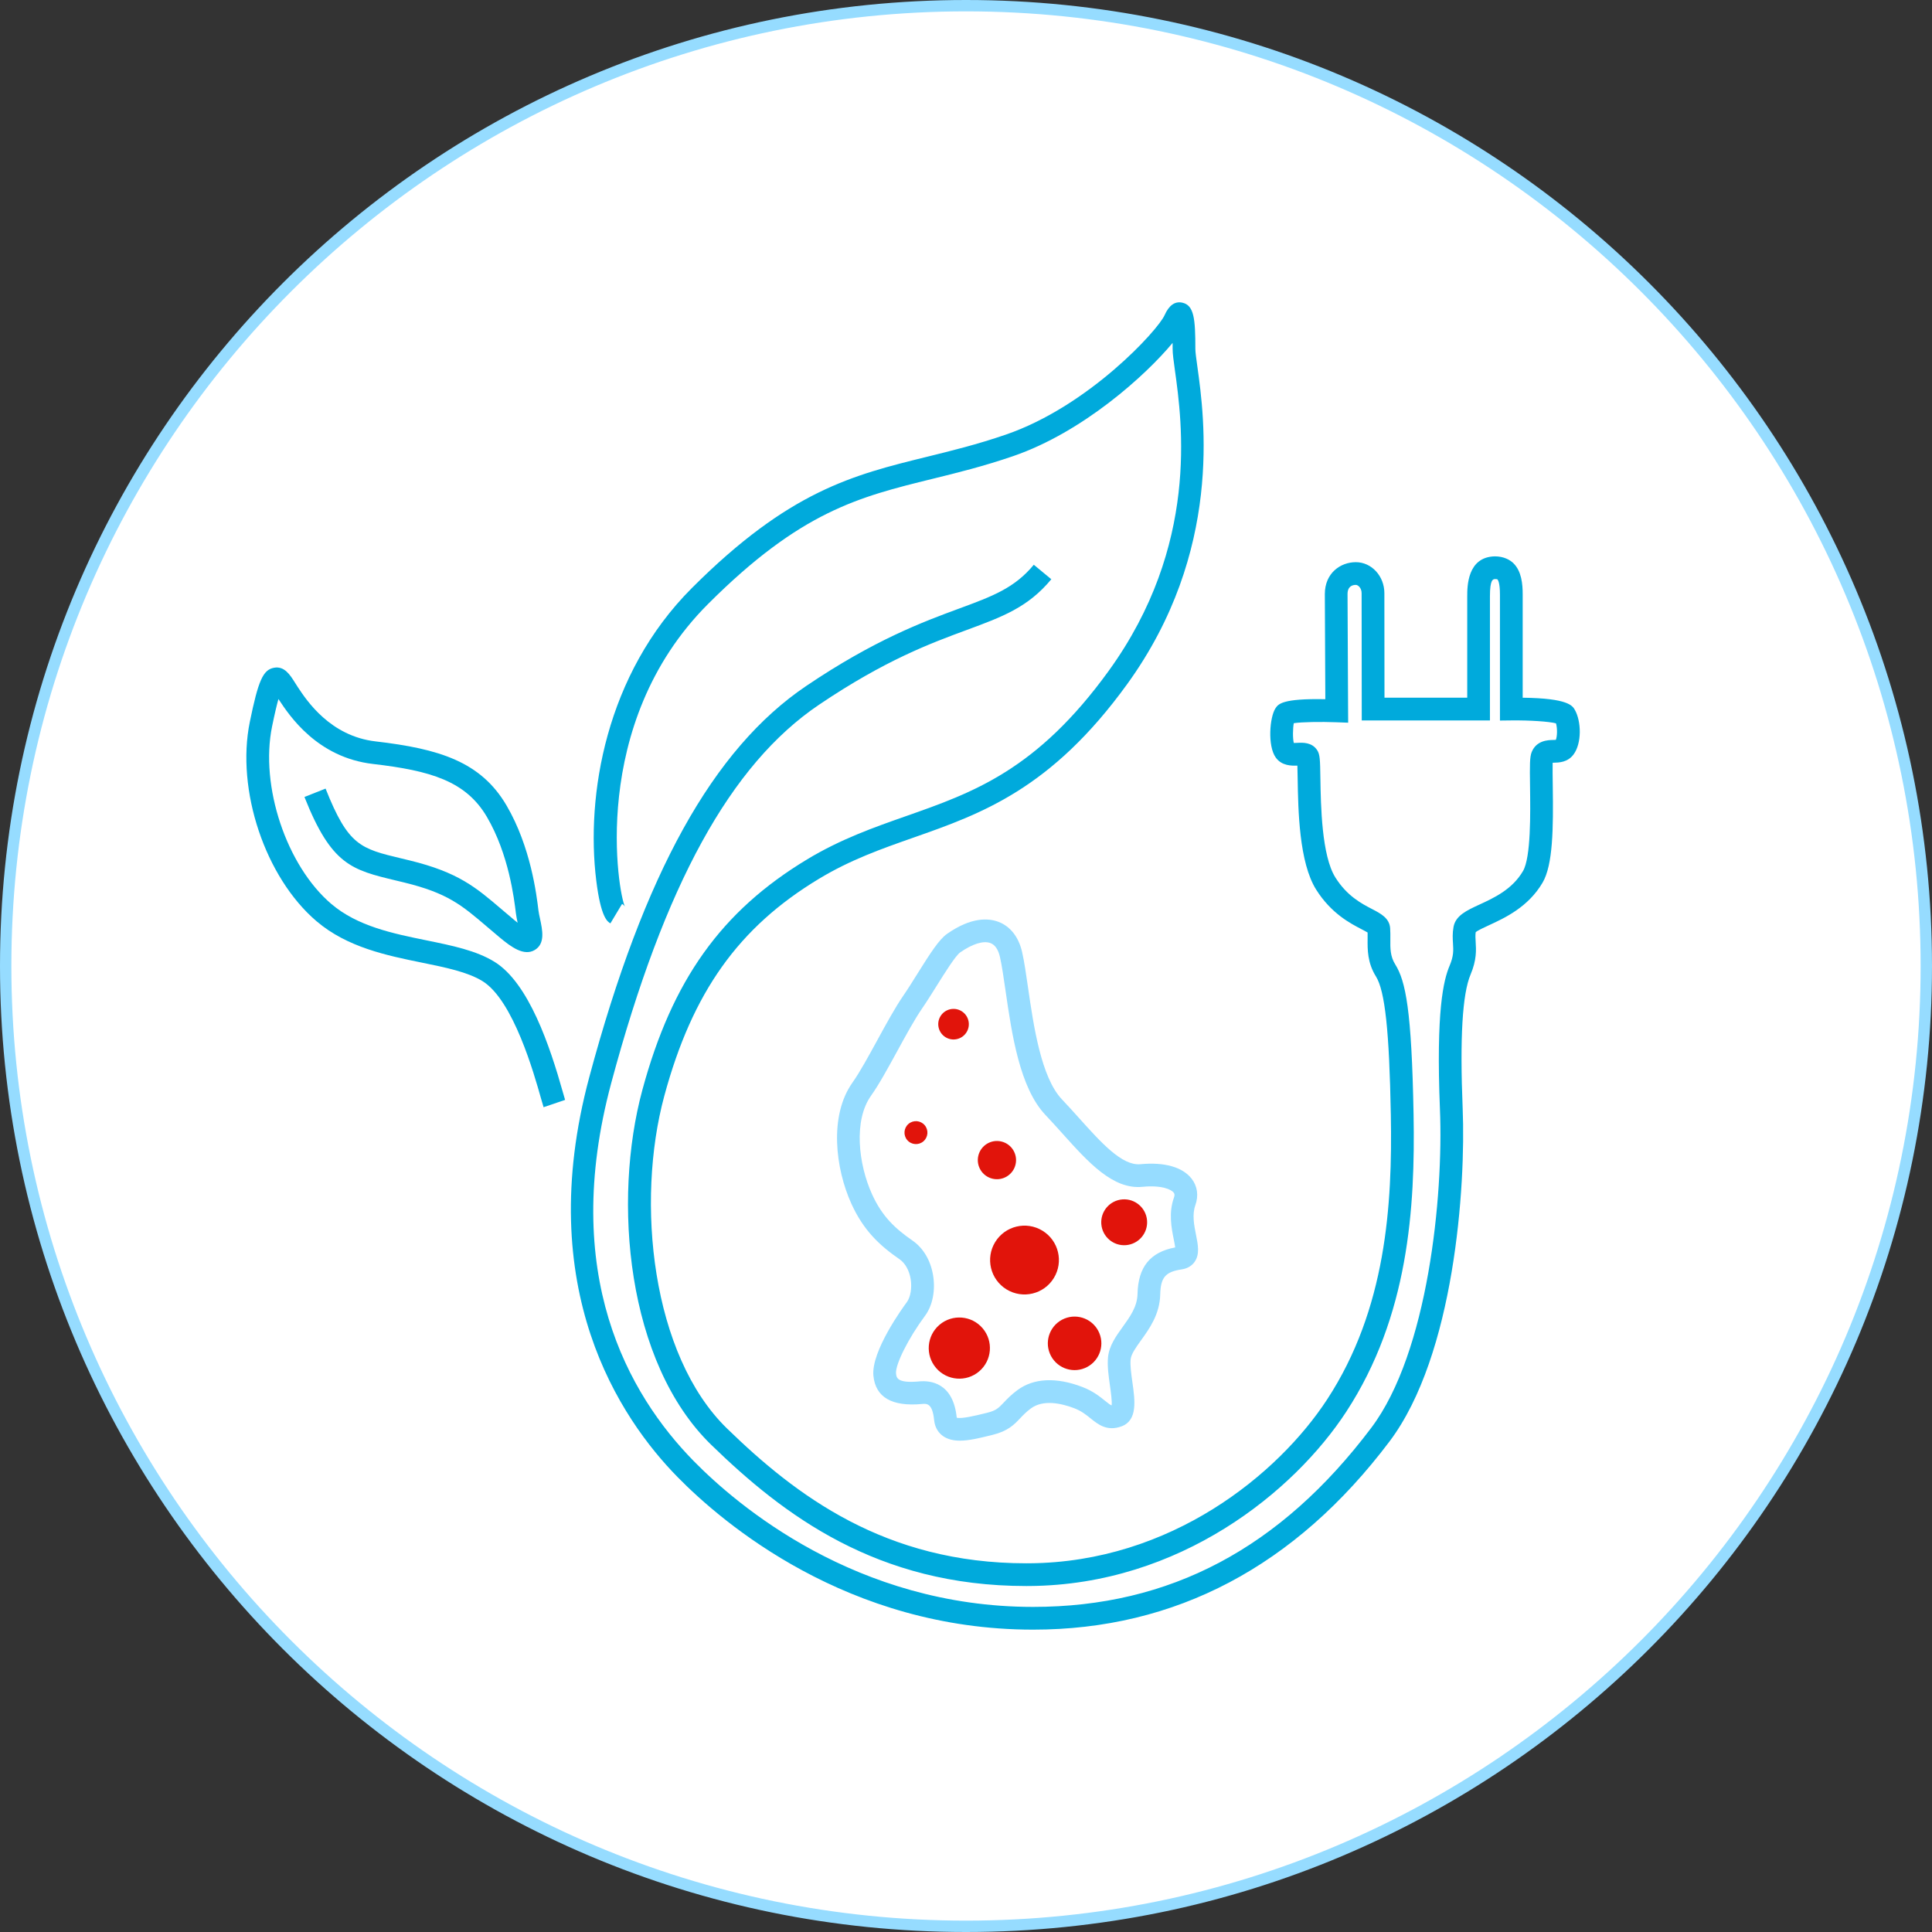
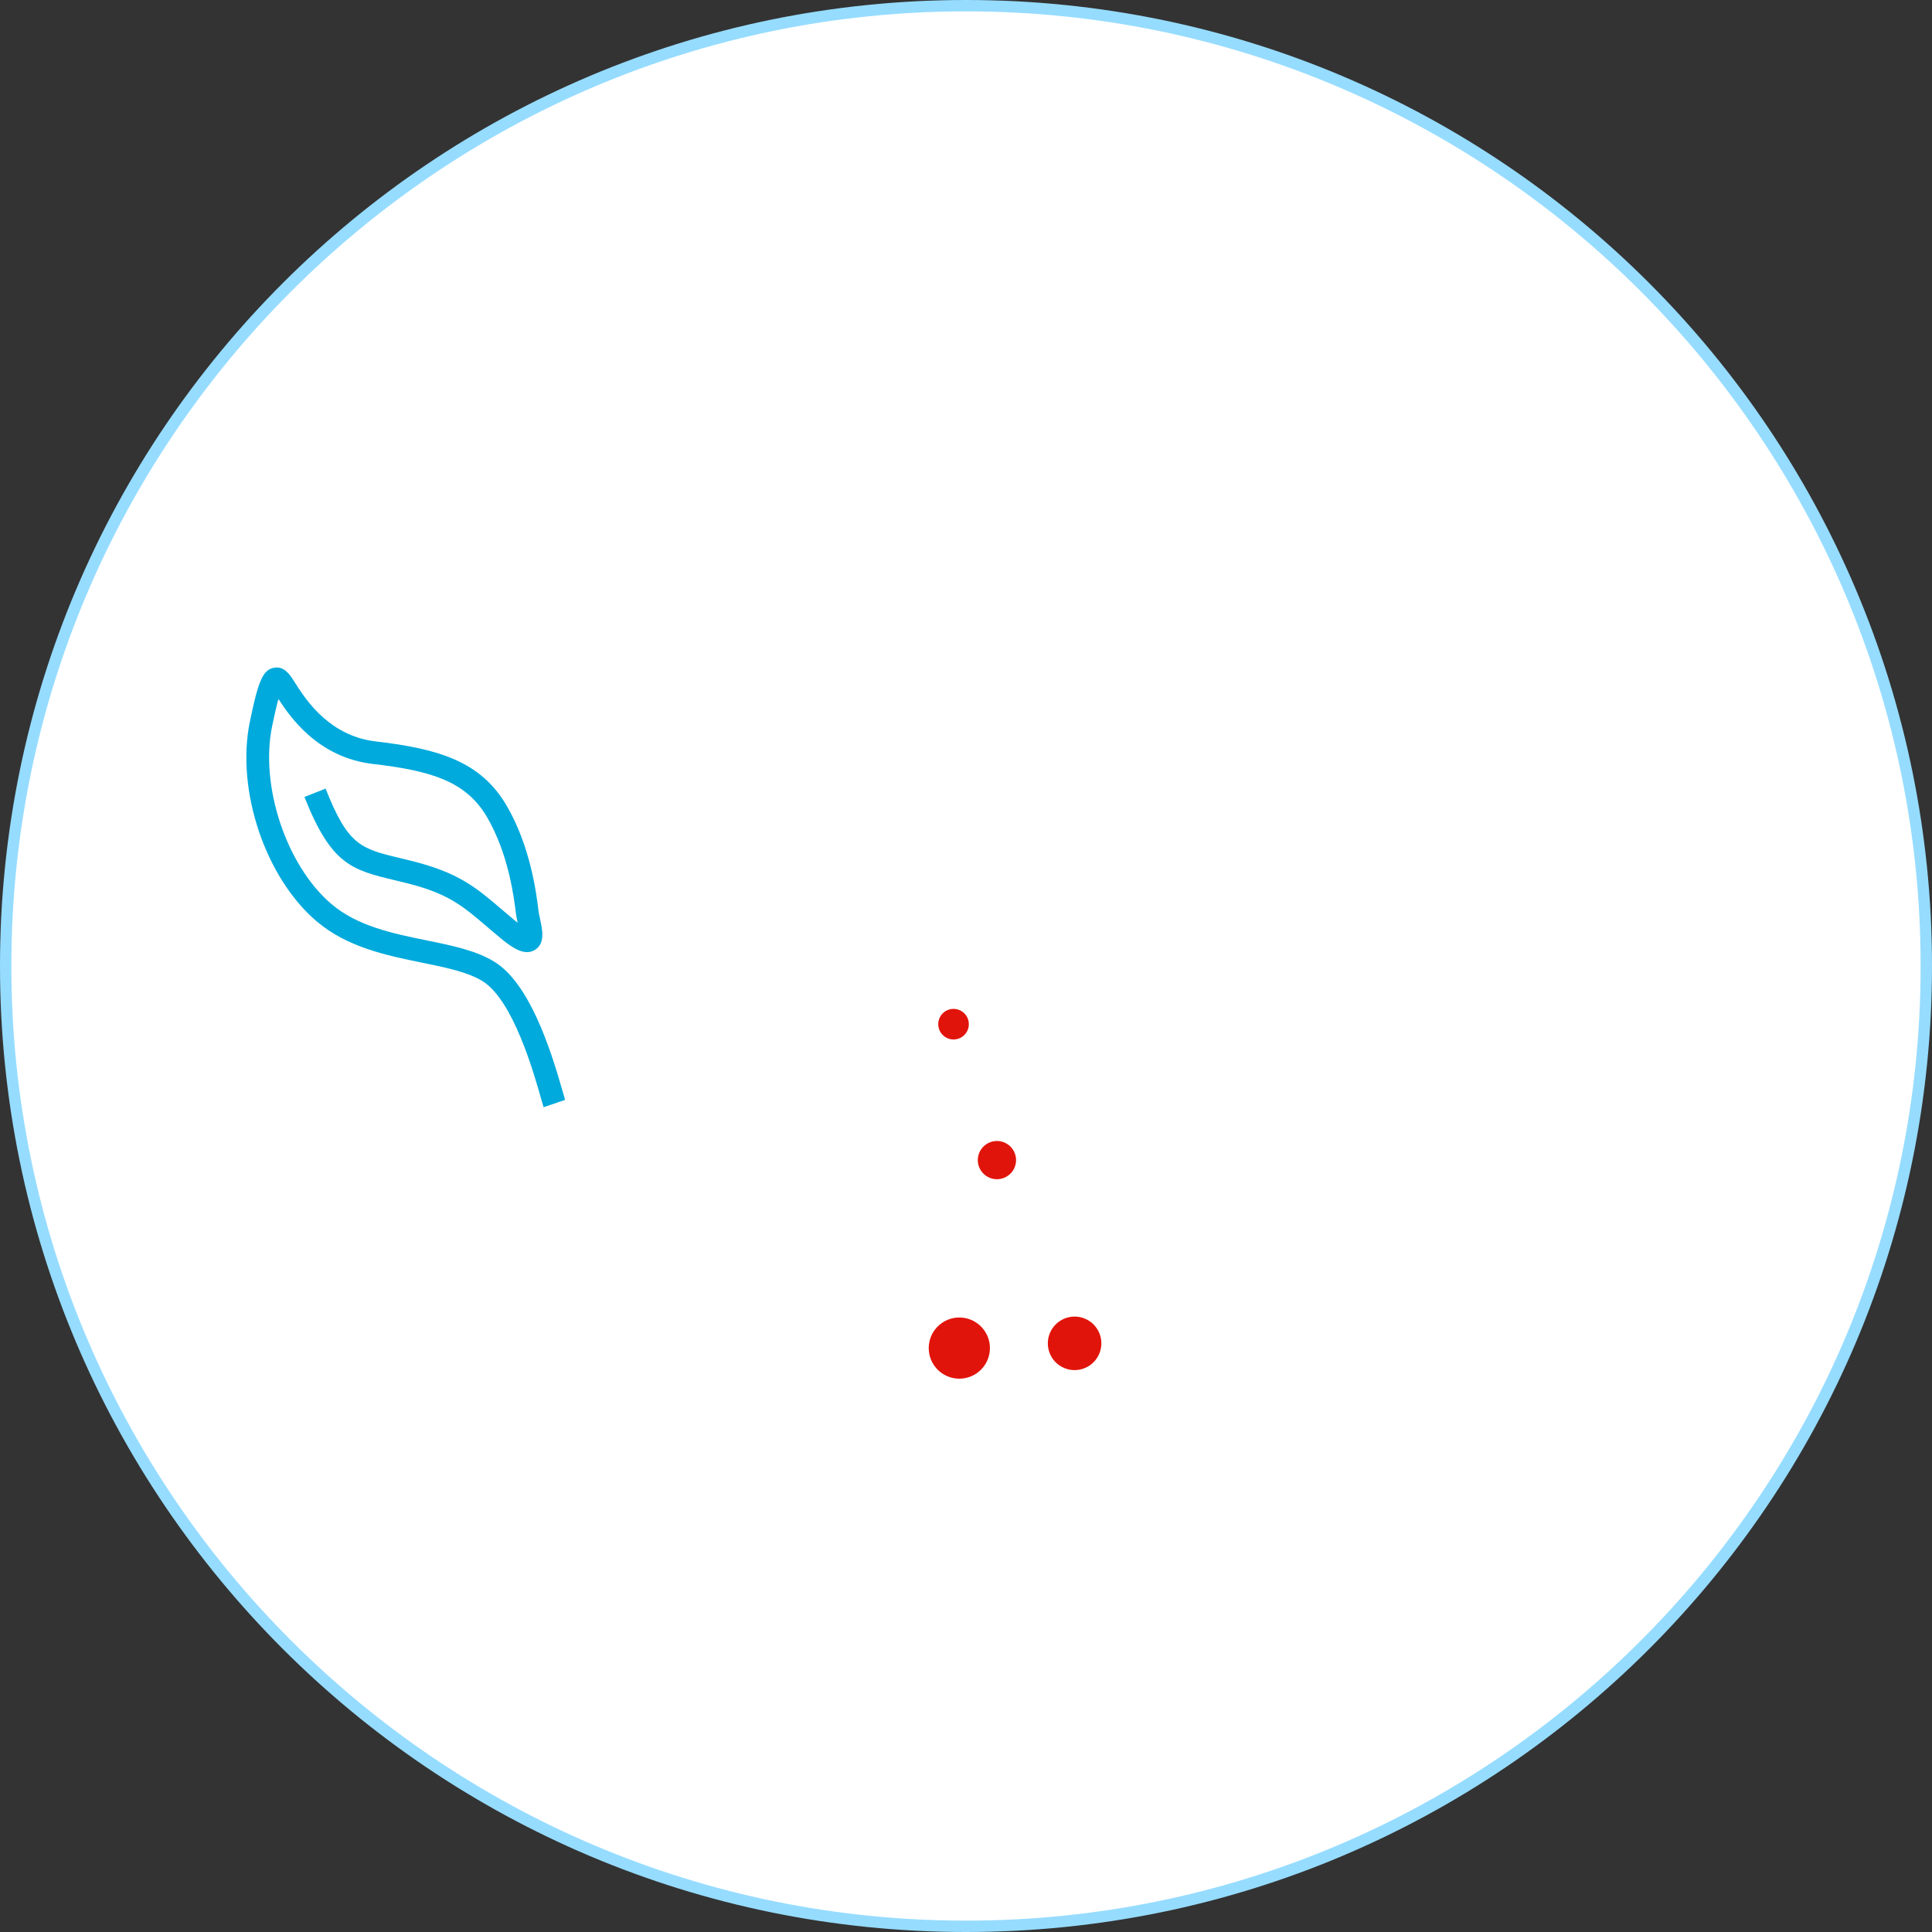
<svg xmlns="http://www.w3.org/2000/svg" version="1.1" id="Physics__x2013__expand" x="0px" y="0px" width="170px" height="170px" viewBox="0 0 170 170" style="enable-background:new 0 0 170 170;" xml:space="preserve">
  <rect x="0" y="0" width="170" height="170" fill="#333333" stroke="none" />
  <style type="text/css">
	.st0{fill:#FFFFFF;}
	.st1{fill:#96DCFF;}
	.st2{fill:#00AADC;}
	.st3{fill:#E1140B;}
</style>
  <g id="Renewable_energies_00000177466273232772471470000012955239986589945772_">
    <g id="Ellipse_91_00000044858443030461981760000012166959800824882834_">
      <g>
        <circle class="st0" cx="85" cy="85" r="84.5" />
      </g>
      <g>
        <path class="st1" d="M85,1c46.318,0,84,37.682,84,84s-37.682,84-84,84S1,131.318,1,85S38.682,1,85,1 M85,0     C38.056,0,0,38.056,0,85s38.056,85,85,85s85-38.056,85-85S131.944,0,85,0L85,0z" />
      </g>
    </g>
    <g>
      <g>
-         <path class="st1" d="M84.464,126.766c-0.559,0-1.067-0.108-1.486-0.404c-0.316-0.224-0.708-0.649-0.783-1.409     c-0.149-1.499-0.662-1.455-1.079-1.413c-2.637,0.243-4.076-0.59-4.263-2.485     c-0.214-2.156,2.612-6.034,2.936-6.469c0.331-0.446,0.468-1.268,0.341-2.044     c-0.125-0.76-0.48-1.393-0.975-1.736c-1.768-1.227-3.165-2.527-4.238-4.883c-1.409-3.093-1.98-7.75,0.095-10.667     c0.634-0.892,1.425-2.339,2.189-3.737c0.771-1.411,1.568-2.87,2.277-3.9     c0.398-0.578,0.825-1.262,1.248-1.94c1.164-1.862,1.92-3.027,2.611-3.51l0,0     c2.131-1.491,3.646-1.392,4.542-1.046c1.03,0.398,1.763,1.342,2.06,2.655c0.189,0.833,0.341,1.888,0.518,3.108     c0.484,3.34,1.147,7.914,2.985,9.85c0.519,0.546,1.025,1.108,1.522,1.662c1.94,2.158,3.759,4.188,5.377,4.043     c2.112-0.203,3.711,0.248,4.508,1.27c0.516,0.662,0.633,1.494,0.33,2.343     c-0.295,0.828-0.105,1.772,0.061,2.606c0.177,0.878,0.343,1.708-0.126,2.375c-0.177,0.251-0.518,0.57-1.134,0.661     c-1.433,0.212-1.856,0.707-1.89,2.209c-0.04,1.739-0.953,3.009-1.687,4.029c-0.447,0.622-0.87,1.21-0.917,1.679     c-0.054,0.536,0.055,1.299,0.159,2.037c0.22,1.556,0.47,3.319-0.946,3.852     c-1.279,0.481-2.083-0.169-2.731-0.691c-0.398-0.322-0.81-0.656-1.444-0.898     c-1.138-0.434-2.725-0.786-3.812,0.016c-0.416,0.307-0.682,0.588-0.94,0.86     c-0.529,0.56-1.076,1.138-2.45,1.472l-0.291,0.071C86.155,126.545,85.259,126.766,84.464,126.766z      M84.185,124.746c0.42,0.121,1.727-0.201,2.37-0.359l0.297-0.072c0.8-0.194,1.024-0.431,1.47-0.902     c0.288-0.305,0.646-0.683,1.205-1.096c1.435-1.06,3.41-1.155,5.715-0.273c0.929,0.354,1.54,0.849,1.986,1.209     c0.349,0.282,0.49,0.386,0.591,0.407c0.039-0.387-0.078-1.21-0.151-1.73     c-0.121-0.856-0.247-1.741-0.169-2.518c0.101-1.003,0.702-1.839,1.283-2.647     c0.661-0.919,1.285-1.786,1.31-2.906c0.054-2.374,1.109-3.682,3.316-4.096c-0.026-0.207-0.083-0.486-0.128-0.711     c-0.196-0.981-0.466-2.322,0.017-3.672c0.1-0.281,0.019-0.386-0.025-0.441     c-0.207-0.267-1.019-0.673-2.738-0.509c-2.603,0.263-4.769-2.152-7.056-4.697     c-0.484-0.539-0.978-1.089-1.483-1.621c-2.277-2.396-2.964-7.133-3.516-10.94     c-0.171-1.179-0.318-2.198-0.489-2.954c-0.149-0.662-0.429-1.076-0.83-1.231     c-0.617-0.239-1.59,0.06-2.674,0.819l0,0c-0.407,0.285-1.363,1.815-2.062,2.932     c-0.44,0.704-0.884,1.413-1.297,2.014c-0.65,0.945-1.422,2.358-2.169,3.725     c-0.829,1.518-1.612,2.95-2.315,3.939c-1.544,2.17-1.121,6.008,0.095,8.679c0.886,1.946,2.019,3,3.558,4.068     c0.95,0.66,1.592,1.745,1.808,3.056c0.219,1.335-0.046,2.666-0.709,3.559c-1.46,1.968-2.628,4.294-2.551,5.08     c0.037,0.37,0.09,0.883,2.088,0.69C81.808,121.475,83.871,121.616,84.185,124.746z" />
-       </g>
+         </g>
      <g>
-         <path class="st2" d="M90.9,143.395c-16.335,0-27.313-9.386-31.274-13.421c-5.052-5.144-12.778-16.559-7.773-35.201     c4.817-17.938,10.883-28.874,19.09-34.416c6.028-4.071,10.321-5.655,13.456-6.811     c2.93-1.081,4.865-1.795,6.567-3.853l1.541,1.275c-2.046,2.472-4.299,3.303-7.416,4.454     c-3.208,1.184-7.201,2.657-13.029,6.592c-7.784,5.257-13.592,15.831-18.277,33.278     c-4.51,16.795,1.463,27.368,7.268,33.281c3.785,3.854,14.27,12.821,29.848,12.821     c12.034,0,21.77-5.156,29.763-15.763c5-6.634,6.352-20.378,6.04-27.998c-0.355-8.709,0.315-11.4,0.852-12.666     c0.362-0.856,0.332-1.343,0.294-1.96c-0.025-0.415-0.055-0.885,0.048-1.445c0.182-1,1.154-1.449,2.281-1.968     c1.285-0.593,2.885-1.33,3.83-2.946c0.708-1.211,0.653-5.115,0.621-7.447     c-0.027-1.908-0.027-2.589,0.144-3.021c0.415-1.038,1.447-1.06,1.888-1.07     c0.071-0.002,0.167-0.004,0.239-0.009c0.125-0.307,0.143-1.018,0.013-1.454     c-0.601-0.159-2.298-0.275-3.919-0.256l-1.012,0.012V52.312c0-1.06-0.183-1.292-0.219-1.328     c-0.021-0.021-0.094-0.026-0.19-0.031c-0.199,0.005-0.472,0.011-0.472,1.519v10.92h-11.279l-0.001-0.999     c0,0-0.011-9.24-0.011-10.2c0-0.444-0.303-0.727-0.511-0.727c-0.272,0-0.728,0.105-0.728,0.808     c0,1.279,0.049,10.273,0.049,10.273l0.006,1.044l-1.044-0.039c-1.374-0.052-3.053-0.026-3.741,0.083     c-0.084,0.45-0.102,1.33,0.002,1.74c0.097,0.003,0.216-0.005,0.3-0.009c0.481-0.025,1.284-0.064,1.749,0.631     c0.256,0.384,0.264,0.829,0.29,2.485c0.038,2.382,0.11,6.815,1.324,8.736c1.031,1.633,2.298,2.291,3.223,2.771     c0.751,0.39,1.528,0.793,1.591,1.681c0.022,0.312,0.021,0.632,0.018,0.958     c-0.009,0.815-0.016,1.518,0.427,2.227c0.919,1.47,1.449,4.01,1.616,13.2     c0.149,8.226-0.438,17.767-5.923,26.167c-4.58,7.014-14.628,15.238-27.871,15.334     c-0.099,0.001-0.2,0.001-0.299,0.001c-13.139,0.001-21.374-6.271-27.703-12.42     c-7.465-7.251-8.696-21.499-6.065-31.224c2.618-9.674,6.955-15.744,14.502-20.297     c2.965-1.788,5.875-2.811,8.69-3.8c5.93-2.084,11.531-4.053,17.852-12.797     c7.965-11.017,6.458-21.841,5.814-26.463c-0.115-0.828-0.198-1.426-0.198-1.845c0-0.193-0.001-0.373-0.003-0.538     c-2.359,2.849-7.898,7.859-14.034,9.964c-2.591,0.889-4.881,1.453-7.097,1.998     c-6.471,1.592-11.582,2.85-19.745,11.012c-10.582,10.582-7.867,25.619-7.311,26.627     c-0.001-0.001-0.074-0.131-0.254-0.239l-1.028,1.715c-0.252-0.151-0.842-0.504-1.245-3.778     c-0.918-7.453,0.812-18.128,8.424-25.739c8.557-8.557,14.175-9.939,20.681-11.54     c2.173-0.535,4.42-1.087,6.926-1.947c7.32-2.512,13.399-9.214,13.971-10.5c0.39-0.877,0.909-1.251,1.554-1.117     c1.052,0.224,1.161,1.415,1.161,4.082c0,0.281,0.083,0.878,0.18,1.57c0.618,4.442,2.261,16.242-6.175,27.91     c-6.688,9.251-12.85,11.417-18.81,13.512c-2.845,1-5.531,1.944-8.32,3.627     c-7.065,4.262-11.134,9.976-13.605,19.105c-2.517,9.303-1.138,22.794,5.528,29.268     c6.04,5.868,13.888,11.854,26.314,11.854c0.093,0,0.186,0,0.28-0.001c12.45-0.09,21.9-7.828,26.211-14.428     c5.189-7.946,5.741-17.115,5.597-25.036c-0.134-7.372-0.514-10.9-1.312-12.177     c-0.753-1.205-0.741-2.371-0.731-3.307c0.002-0.188,0.004-0.373-0.001-0.555     c-0.136-0.083-0.348-0.193-0.529-0.288c-0.999-0.519-2.672-1.387-3.992-3.478     c-1.514-2.396-1.588-7.013-1.633-9.773c-0.006-0.396-0.013-0.822-0.025-1.147     c-0.518,0.019-1.38,0.024-1.905-0.714c-0.731-1.024-0.537-3.556-0.019-4.335     c0.247-0.37,0.594-0.87,4.383-0.795c-0.013-2.403-0.043-8.237-0.043-9.249c0-1.844,1.372-2.808,2.728-2.808     c1.385,0,2.511,1.223,2.511,2.727c0,0.765,0.007,6.783,0.01,9.199h7.281v-8.92c0-0.857,0-3.464,2.427-3.518     c0.79-0.002,1.342,0.316,1.633,0.601c0.727,0.711,0.82,1.847,0.82,2.757v9.08     c4.012,0.047,4.385,0.709,4.593,1.077c0.56,0.991,0.627,2.921-0.124,3.925c-0.519,0.691-1.287,0.708-1.746,0.718     c-0.026,0.001-0.057,0.001-0.087,0.002c-0.013,0.406,0,1.309,0.01,2.061c0.053,3.716,0.021,6.92-0.894,8.485     c-1.263,2.159-3.343,3.118-4.72,3.752c-0.418,0.193-0.979,0.451-1.167,0.611     c-0.039,0.282-0.022,0.542-0.003,0.863c0.043,0.701,0.097,1.572-0.448,2.862     c-0.723,1.708-0.95,5.569-0.695,11.806c0.278,6.805-0.71,21.681-6.44,29.283     C113.981,137.824,103.43,143.395,90.9,143.395z M114.122,66.872L114.122,66.872L114.122,66.872z      M137.069,63.703L137.069,63.703L137.069,63.703z" />
-       </g>
+         </g>
      <g>
        <path class="st2" d="M47.831,97.425c-0.048-0.141-0.124-0.409-0.227-0.774c-0.601-2.136-2.43-8.635-5.141-10.315     c-1.307-0.81-3.259-1.208-5.326-1.629c-3.084-0.629-6.579-1.342-9.281-3.643     c-4.519-3.848-7.1-11.551-5.875-17.538c0.748-3.658,1.166-4.594,2.13-4.769     c0.914-0.17,1.411,0.622,1.848,1.318c0.079,0.125,0.161,0.257,0.25,0.391c0.778,1.178,2.844,4.307,6.839,4.771     c5.585,0.648,9.261,1.778,11.521,5.635c2.134,3.641,2.644,7.862,2.811,9.248     c0.024,0.203,0.079,0.447,0.133,0.699c0.222,1.035,0.473,2.208-0.452,2.768     c-0.946,0.575-2.08-0.255-3.066-1.078c-0.405-0.337-0.777-0.654-1.127-0.953     c-2.245-1.916-3.481-2.971-7.3-3.903l-0.713-0.172c-3.908-0.936-5.692-1.363-8.066-7.353l1.859-0.737     c1.991,5.023,3.076,5.284,6.672,6.145l0.722,0.174c4.281,1.045,5.81,2.35,8.124,4.325     c0.344,0.294,0.71,0.606,1.108,0.938c0.099,0.082,0.19,0.156,0.274,0.222c-0.065-0.301-0.124-0.593-0.153-0.835     c-0.155-1.285-0.627-5.195-2.551-8.477c-1.848-3.154-4.95-4.071-10.026-4.66     c-4.92-0.571-7.359-4.265-8.278-5.655c-0.013-0.021-0.027-0.041-0.04-0.061     c-0.142,0.511-0.326,1.275-0.56,2.418c-1.073,5.248,1.266,12.253,5.213,15.615     c2.31,1.966,5.397,2.596,8.384,3.206c2.247,0.459,4.369,0.891,5.979,1.889     c3.022,1.873,4.879,7.445,6.013,11.473c0.089,0.317,0.154,0.551,0.195,0.674L47.831,97.425z" />
      </g>
      <g>
        <g>
-           <path class="st3" d="M79.941,98.894c0.424-0.362,1.061-0.312,1.423,0.112c0.362,0.425,0.311,1.061-0.112,1.423      c-0.424,0.362-1.061,0.312-1.423-0.112C79.467,99.893,79.518,99.256,79.941,98.894z" />
-         </g>
+           </g>
        <g>
          <path class="st3" d="M83.201,91.267c0.634,0.388,1.462,0.19,1.85-0.444c0.389-0.633,0.19-1.462-0.444-1.85      c-0.633-0.389-1.462-0.19-1.851,0.443C82.369,90.05,82.568,90.878,83.201,91.267z" />
        </g>
        <g>
          <path class="st3" d="M87.328,103.715c0.904,0.217,1.812-0.339,2.03-1.242c0.217-0.903-0.339-1.812-1.242-2.029      c-0.903-0.217-1.812,0.339-2.03,1.242C85.869,102.59,86.425,103.499,87.328,103.715z" />
        </g>
        <g>
-           <path class="st3" d="M99.076,109.563c1.112-0.087,1.942-1.059,1.855-2.17c-0.087-1.111-1.059-1.942-2.17-1.855      c-1.112,0.087-1.942,1.059-1.855,2.17C96.993,108.821,97.965,109.651,99.076,109.563z" />
-         </g>
+           </g>
        <g>
          <path class="st3" d="M95.456,120.379c1.202-0.497,1.773-1.874,1.276-3.076c-0.498-1.202-1.876-1.774-3.077-1.276      c-1.201,0.498-1.773,1.875-1.276,3.077C92.877,120.306,94.254,120.877,95.456,120.379z" />
        </g>
        <g>
          <path class="st3" d="M86.161,120.667c1.131-0.964,1.265-2.663,0.3-3.794c-0.966-1.131-2.664-1.265-3.796-0.3      c-1.13,0.966-1.265,2.664-0.3,3.795C83.331,121.498,85.031,121.633,86.161,120.667z" />
        </g>
        <g>
-           <path class="st3" d="M92.728,112.456c0.875-1.425,0.427-3.289-0.997-4.163c-1.426-0.874-3.29-0.427-4.164,0.998      c-0.874,1.425-0.427,3.29,0.998,4.164C89.991,114.329,91.855,113.883,92.728,112.456z" />
-         </g>
+           </g>
      </g>
    </g>
  </g>
</svg>